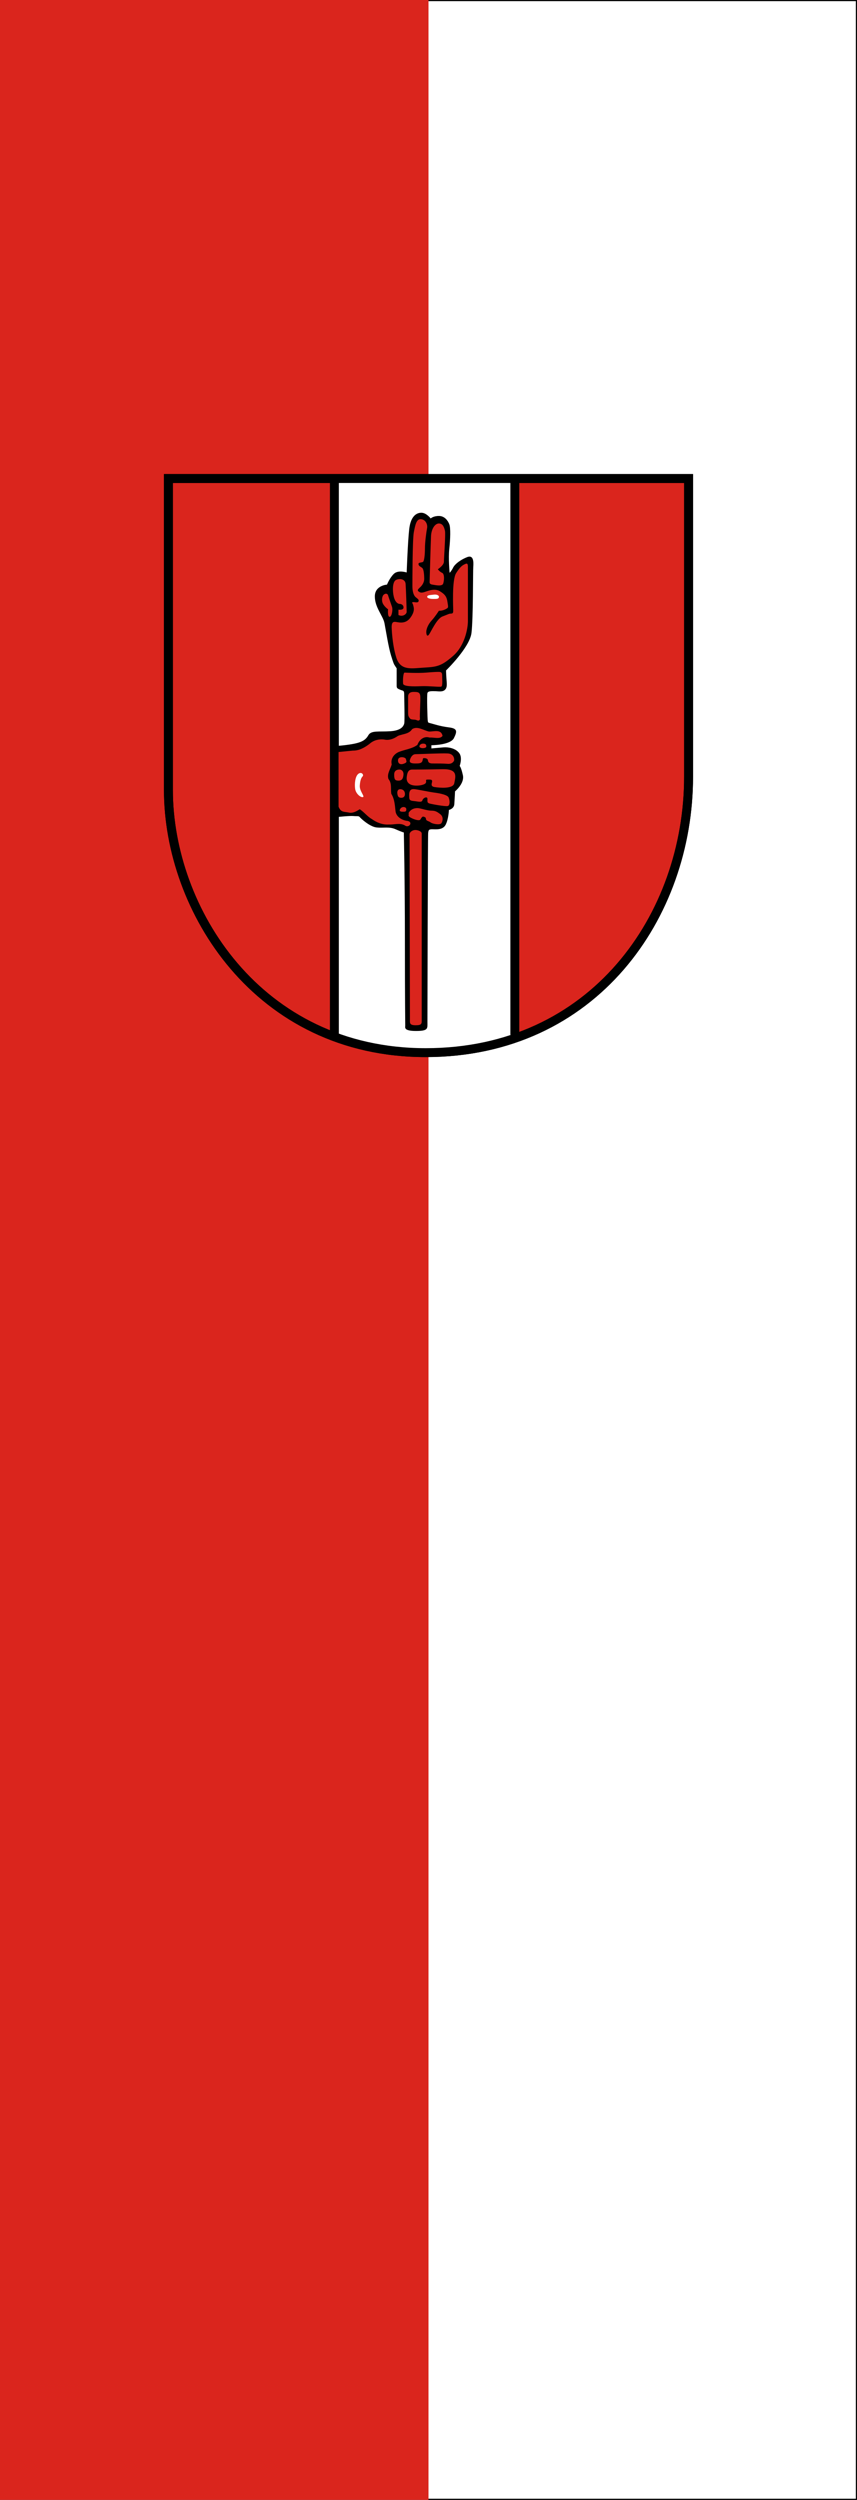
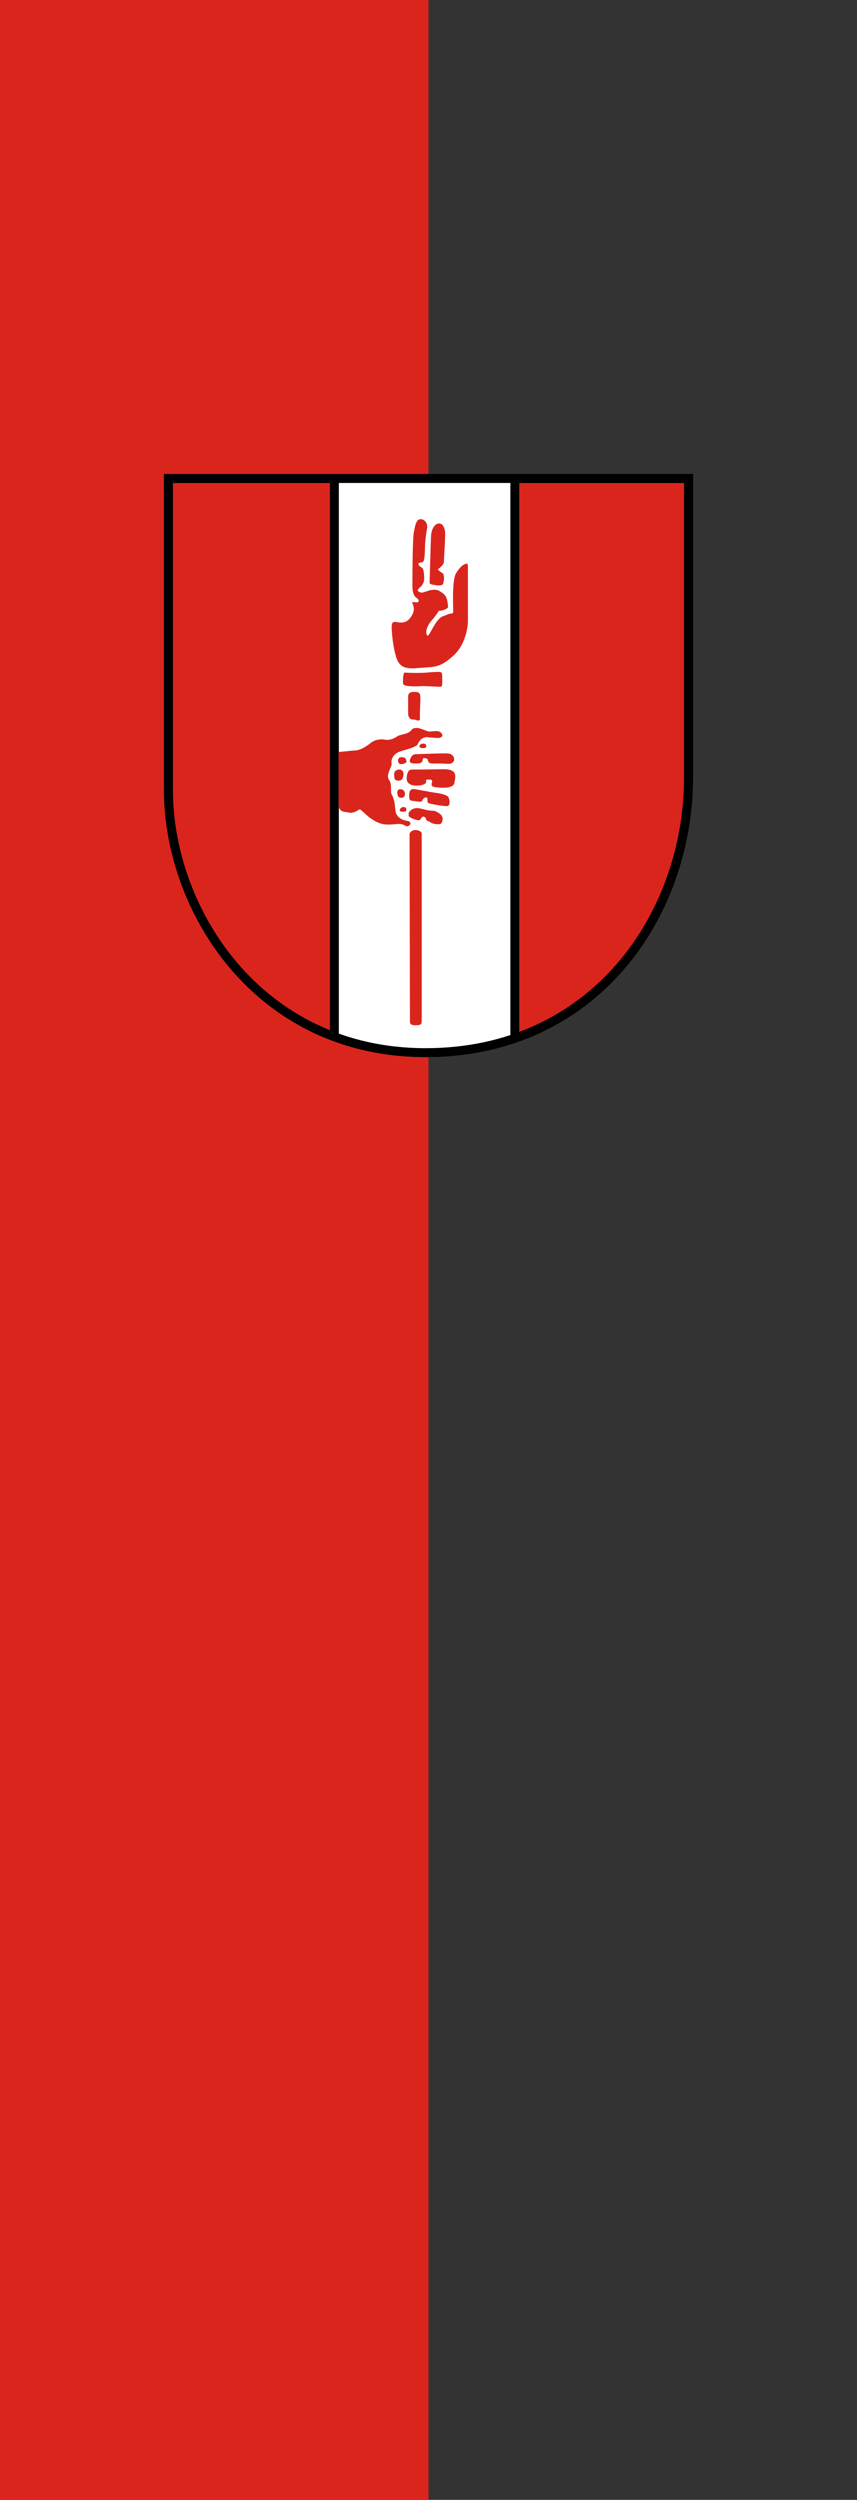
<svg xmlns="http://www.w3.org/2000/svg" width="300" height="875">
  <rect width="100%" height="100%" fill="#333333" stroke="none" />
  <path d="M150 0H0v875h150" color="#000" fill="#da251d" />
-   <path d="M150 .2h149.8v874.6H150" color="#000" fill="#fff" stroke="#000" stroke-width=".4" />
  <path d="M58.956 167.485v109.044c0 41.67 31.188 91.908 90.072 91.908 58.866 0 92.016-47.898 92.016-96.582v-104.37H58.956" fill="#da251d" />
  <path d="M58.956 167.485v109.044c0 41.67 31.188 91.908 90.072 91.908 58.866 0 92.016-47.898 92.016-96.582v-104.37H58.956z" fill="none" stroke="#000" stroke-width="3.12" />
  <path d="M117.438 167.872v195.12s13.65 6.612 30.03 6.612c16.368 0 31.968-7.008 31.968-7.008V167.488l-61.998.384" fill="#fff" />
  <path d="M180.222 167.872v194.34m-63.168-194.724v195.888M58.956 167.488v109.038c0 41.676 31.188 91.914 90.072 91.914 58.866 0 92.016-47.904 92.016-96.588V167.488H58.956z" fill="none" stroke="#000" stroke-width="3.12" />
-   <path d="M117.673 286.003s4.758-.504 6.012-.378c1.254.126 1.884-.12 2.256.378.378.498 3.516 3.378 5.892 3.624 2.388.252 4.392-.372 6.648.63 2.256 1.002 2.88 1.122 2.88 1.122s.378 16.524.378 37.686c0 21.156.12 29.292.12 29.916 0 .63-.618 1.878 3.762 1.878 4.392 0 4.008-.876 4.008-3.126 0-2.256.132-65.352.252-66.222.132-.882.132-1.254 1.386-1.254s3.756.372 4.758-1.626c1.008-2.004 1.122-5.136 1.122-5.136s1.758-.378 1.89-2.004c.12-1.626.252-4.506.252-4.506s3.378-2.754 2.754-5.628c-.63-2.88-1.134-3.258-1.134-3.258s1.134-3.006-.252-4.632c-1.368-1.626-3.756-2.004-5.382-1.878-1.632.126-4.26.378-4.26.378v-1.128s6.636 0 7.89-2.502c1.254-2.508 1.134-3.39-1.872-3.756-3.012-.384-5.148-1.134-6.15-1.386-1.002-.246-1.002-.246-1.122-.75-.132-.498-.378-9.132-.132-9.882.252-.75 1.506-.636 2.64-.636 1.122 0 2.628.384 3.51-.498.87-.87.618-2.124.498-4.008-.132-1.872-.132-2.754-.132-2.754s8.274-8.01 8.904-13.134c.624-5.142.498-21.534.624-23.16.126-1.626.126-4.26-2.124-3.378-2.256.876-4.26 2.376-4.896 3.63-.618 1.248-1.248 1.872-1.248 1.872s-.504-5.004-.126-8.382c.372-3.384.504-7.386 0-8.64-.498-1.254-1.632-2.88-3.636-2.88-2.01 0-2.88.876-2.88.876s-1.506-2.004-3.258-2.004-3.756 1.254-4.26 5.76-.882 15.15-.882 15.15-3.006-1.002-4.512.498c-1.506 1.5-2.376 3.75-2.376 3.75s-4.26.252-4.26 4.134c0 3.876 2.874 6.762 3.378 9.384.498 2.634 1.386 8.262 2.256 11.148.882 2.874 1.002 3.126 1.5 3.876l.504.75v6.138c0 .87.378 1.002 1.254 1.374.882.378 1.386.132 1.386 1.5 0 1.386.246 9.648 0 10.398-.252.75-.888 2.37-4.896 2.622-4.014.252-6.636-.366-7.644 1.386-.996 1.752-2.382 2.628-6.522 3.252-4.134.624-5.76.498-5.76.498l1.002 24.918" />
-   <path d="M134.343 208.132c-.618.516-.876 2.13-.252 3.258.63 1.122 1.758 1.878 1.758 1.878s-.252 2.502.498 2.628c.756.126 1.254-2.382.876-3.504-.372-1.128-1.248-3.51-1.374-4.008-.126-.504-.756-.876-1.506-.252m5.139 7.136v-1.878s1.626.252 1.758-.624c.12-.876-.63-1.374-1.254-1.374-.63 0-1.632-.504-2.13-2.508-.504-1.998-.504-5.256.75-5.88 1.254-.63 3.252-.378 3.384 1.374.12 1.752.372 9.012.372 9.762s-1.254 1.884-2.88 1.128" fill="#da251d" />
  <path d="M137.103 219.528c0-1.254.246-1.878 1.128-1.878.876 0 3.504 1.128 5.382-1.38 1.884-2.502 1.134-3.876 1.008-4.506-.126-.624-.63-.876-.126-1.002.498-.12 1.752.378 2.004-.246.252-.63-.252-.876-1.002-1.506-.75-.624-1.128-2.13-1.128-3.756s0-16.524.504-19.026c.498-2.502.876-4.632 2.502-4.506 1.632.126 2.382 1.878 2.13 3.132-.252 1.248-.75 4.878-.75 7.134 0 2.25-.252 4.254-.624 4.632-.378.372-1.758.126-1.632.876.126.75.876.876 1.38 1.374.498.504.624 2.628.624 3.756 0 1.128-.624 2.13-1.254 2.754-.624.63-1.374 1.128-.75 1.626.63.504 1.128.504 2.004.252.882-.252 3.51-1.5 5.388-.372 1.884 1.122 2.508 1.998 2.76 3.876.252 1.878.504 1.878-.75 2.508-1.254.624-2.256.498-2.256.498s-1.254 2.004-2.508 3.378c-1.254 1.38-1.752 2.754-1.884 3.63-.12.876.132 2.376.882 1.38.75-1.002 2.754-5.634 4.764-6.384 2.004-.75 2.256-1.002 3.006-1.002s.75-.498.75-1.254c0-.75-.498-10.512 1.002-12.894 1.506-2.376 2.262-2.754 3.012-3.126.75-.378 1.128-.378 1.128.876v19.026c0 2.628-1.128 8.64-5.142 12.144-4.008 3.504-5.514 3.876-10.026 4.122-4.512.252-8.394 1.254-9.9-3.504-1.5-4.758-1.626-10.632-1.626-10.632" fill="#da251d" />
-   <path d="M149.63 208.635c-.408.624.63 1.002 2.004 1.002 1.38 0 1.884 0 2.01-.624.126-.63-.756-1.002-1.758-.882-1.002.126-2.004.126-2.256.504" fill="#fff" />
  <path d="M150.386 203.755c0 .378.126.75 1.002.876s3.384.75 3.756-.378c.378-1.122.504-3.378-.372-3.75-.882-.378-1.506-1.254-1.506-1.254s2.13-1.38 2.13-2.628c0-1.254.624-9.516.378-10.764-.252-1.254-.756-2.634-2.13-2.634-1.38 0-2.634 1.878-2.76 4.386-.12 2.502-.498 16.146-.498 16.146m-8.772 31.664s4.632.252 7.638 0c3.012-.246 3.636-.246 4.392-.246.75 0 1.128.246 1.128 1.122 0 .876.246 3.756-.252 4.008-.504.252-4.386-.252-7.146-.126-2.754.126-6.138.126-6.264-.876-.12-1.002 0-3.756.504-3.882m1.248 8.391c0-.877.504-1.627 1.884-1.627s2.256 0 2.382 1.5c.12 1.5-.252 6.888-.126 7.638s-.378 1.122-1.128.75c-.756-.378-1.884.006-2.382-.63-.504-.618-.63-1.002-.63-1.872v-5.76m-24.345 19.407v19.146c.732 1.847 1.66 1.73 3.337 1.992 1.573.453 2.894-.376 4.087-1.104 1.539.998 2.662 2.572 4.296 3.485 1.727 1.234 3.794 2.009 5.938 1.854 1.827.09 3.761-.644 5.475.284 1.453 1.174 3.121-1.1 1.038-1.535-1.936-.193-4.081-1.422-4.246-3.557-.226-2.064-.334-4.11-1.461-5.925-.283-1.766.27-3.683-.994-5.185-.611-1.826.7-3.438 1.141-5.11-.44-1.953.745-3.635 2.53-4.388 2.135-.84 4.596-1.065 6.467-2.46.658-1.799 2.25-3.176 4.263-2.548 1.405-.15 3.742.698 4.535-.628-.547-2.45-3.058-1.421-4.777-1.487-1.872-.406-4.072-2.047-5.89-.824-1.122 1.772-3.296 1.616-5.009 2.385-1.405 1.006-3.113 1.638-4.852 1.219-1.802-.21-3.652.281-5.006 1.51-1.687 1.29-3.633 2.43-5.83 2.378" fill="#da251d" />
-   <path d="M127.071 278.989c.696-.228-1.254-2.124-1.128-4.002.126-1.878.504-2.754 1.002-3.258.504-.498-.372-1.752-1.5-.876-1.128.876-1.38 3.504-1.128 5.256.252 1.752 2.004 3.132 2.754 2.88" fill="#fff" />
  <path d="M137.982 271.103c0 1.632.246 2.13 1.5 2.13s1.626-.756 1.758-2.004c.12-1.254-.63-1.878-1.38-1.878-.75 0-1.878.252-1.878 1.752m1.125 6.755c.126.876.378 1.38 1.374 1.38 1.008 0 1.38-.75 1.254-1.626-.12-.876-.75-1.38-1.626-1.38-.876 0-1.128.75-1.002 1.626m1.002 5.262c-.468.744 0 1.002.876 1.002s1.254 0 1.254-.876c0-.882-1.506-1.128-2.13-.126m-.75-17.273c-.198.978.378 1.998 1.878 1.5 1.5-.504 1.002-.876.876-1.626-.126-.75-2.508-1.128-2.754.126m7.517-4.881c-.3.684.624 1.002 1.5.876s1.008-.498.756-1.128c-.252-.624-1.878-.624-2.256.252m-3.381 5.004c-.324 1.11.75 1.254 1.878 1.254s1.998 0 2.382-.63c.372-.624.12-1.248.618-1.248.504 0 1.26.126 1.386.624.12.504.12 1.254 1.626 1.254 1.5 0 3.756 0 5.262.12 1.506.132 2.004-.624 2.256-.996.252-.378.132-2.502-2.124-2.628-2.256-.126-10.158.252-11.28.252-1.128 0-1.752 1.122-2.004 1.998m-1.002 5.262c-.222 1.104-.378 2.628 1.254 3.378 1.62.75 4.758.246 5.262-.504.498-.75-.384-1.248.75-1.248 1.122 0 1.506 0 1.506.624s-.756 1.752.87 2.004c1.638.252 6.516.75 6.9-1.38.372-2.124 1.5-5.004-4.14-4.878-5.64.126-9.648.126-10.65.126-1.002 0-1.506.624-1.752 1.878m.75 7.505c.048 1.002 0 1.506 1.506 1.626 1.5.126 2.874.63 3.126-.252.252-.87 1.752-1.5 1.752-.498s-.12 1.38.756 1.632c.882.246 5.646 1.116 6.396.87.75-.252.75-1.872.252-3-.504-1.128-4.398-1.626-5.4-1.752-1.002-.126-5.262-1.002-6.384-1.128-1.128-.126-2.13 0-2.004 2.502m-.129 6.135c-.252.75 0 1.002 1.002 1.5 1.002.504 2.634 1.002 3.012.504.372-.504.624-1.254 1.248-1.002.63.246.63.246.756.876.12.624 1.002.624 1.626 1.122.63.504 3.258 1.002 3.762.252s.75-2.25-.378-3.126c-1.128-.876-1.752-1.254-3.132-1.254-1.38 0-3.51-.75-4.512-.876-1.002-.12-2.634.126-3.51 1.752m.507 72.112c0 1.248-.252 2.124 2.004 2.124 2.256 0 2.124-.624 2.124-1.998v-65.094c0-.756-1.254-1.254-2.25-1.254-1.002 0-2.004.75-2.004 1.5s.126 64.722.126 64.722" fill="#da251d" />
</svg>